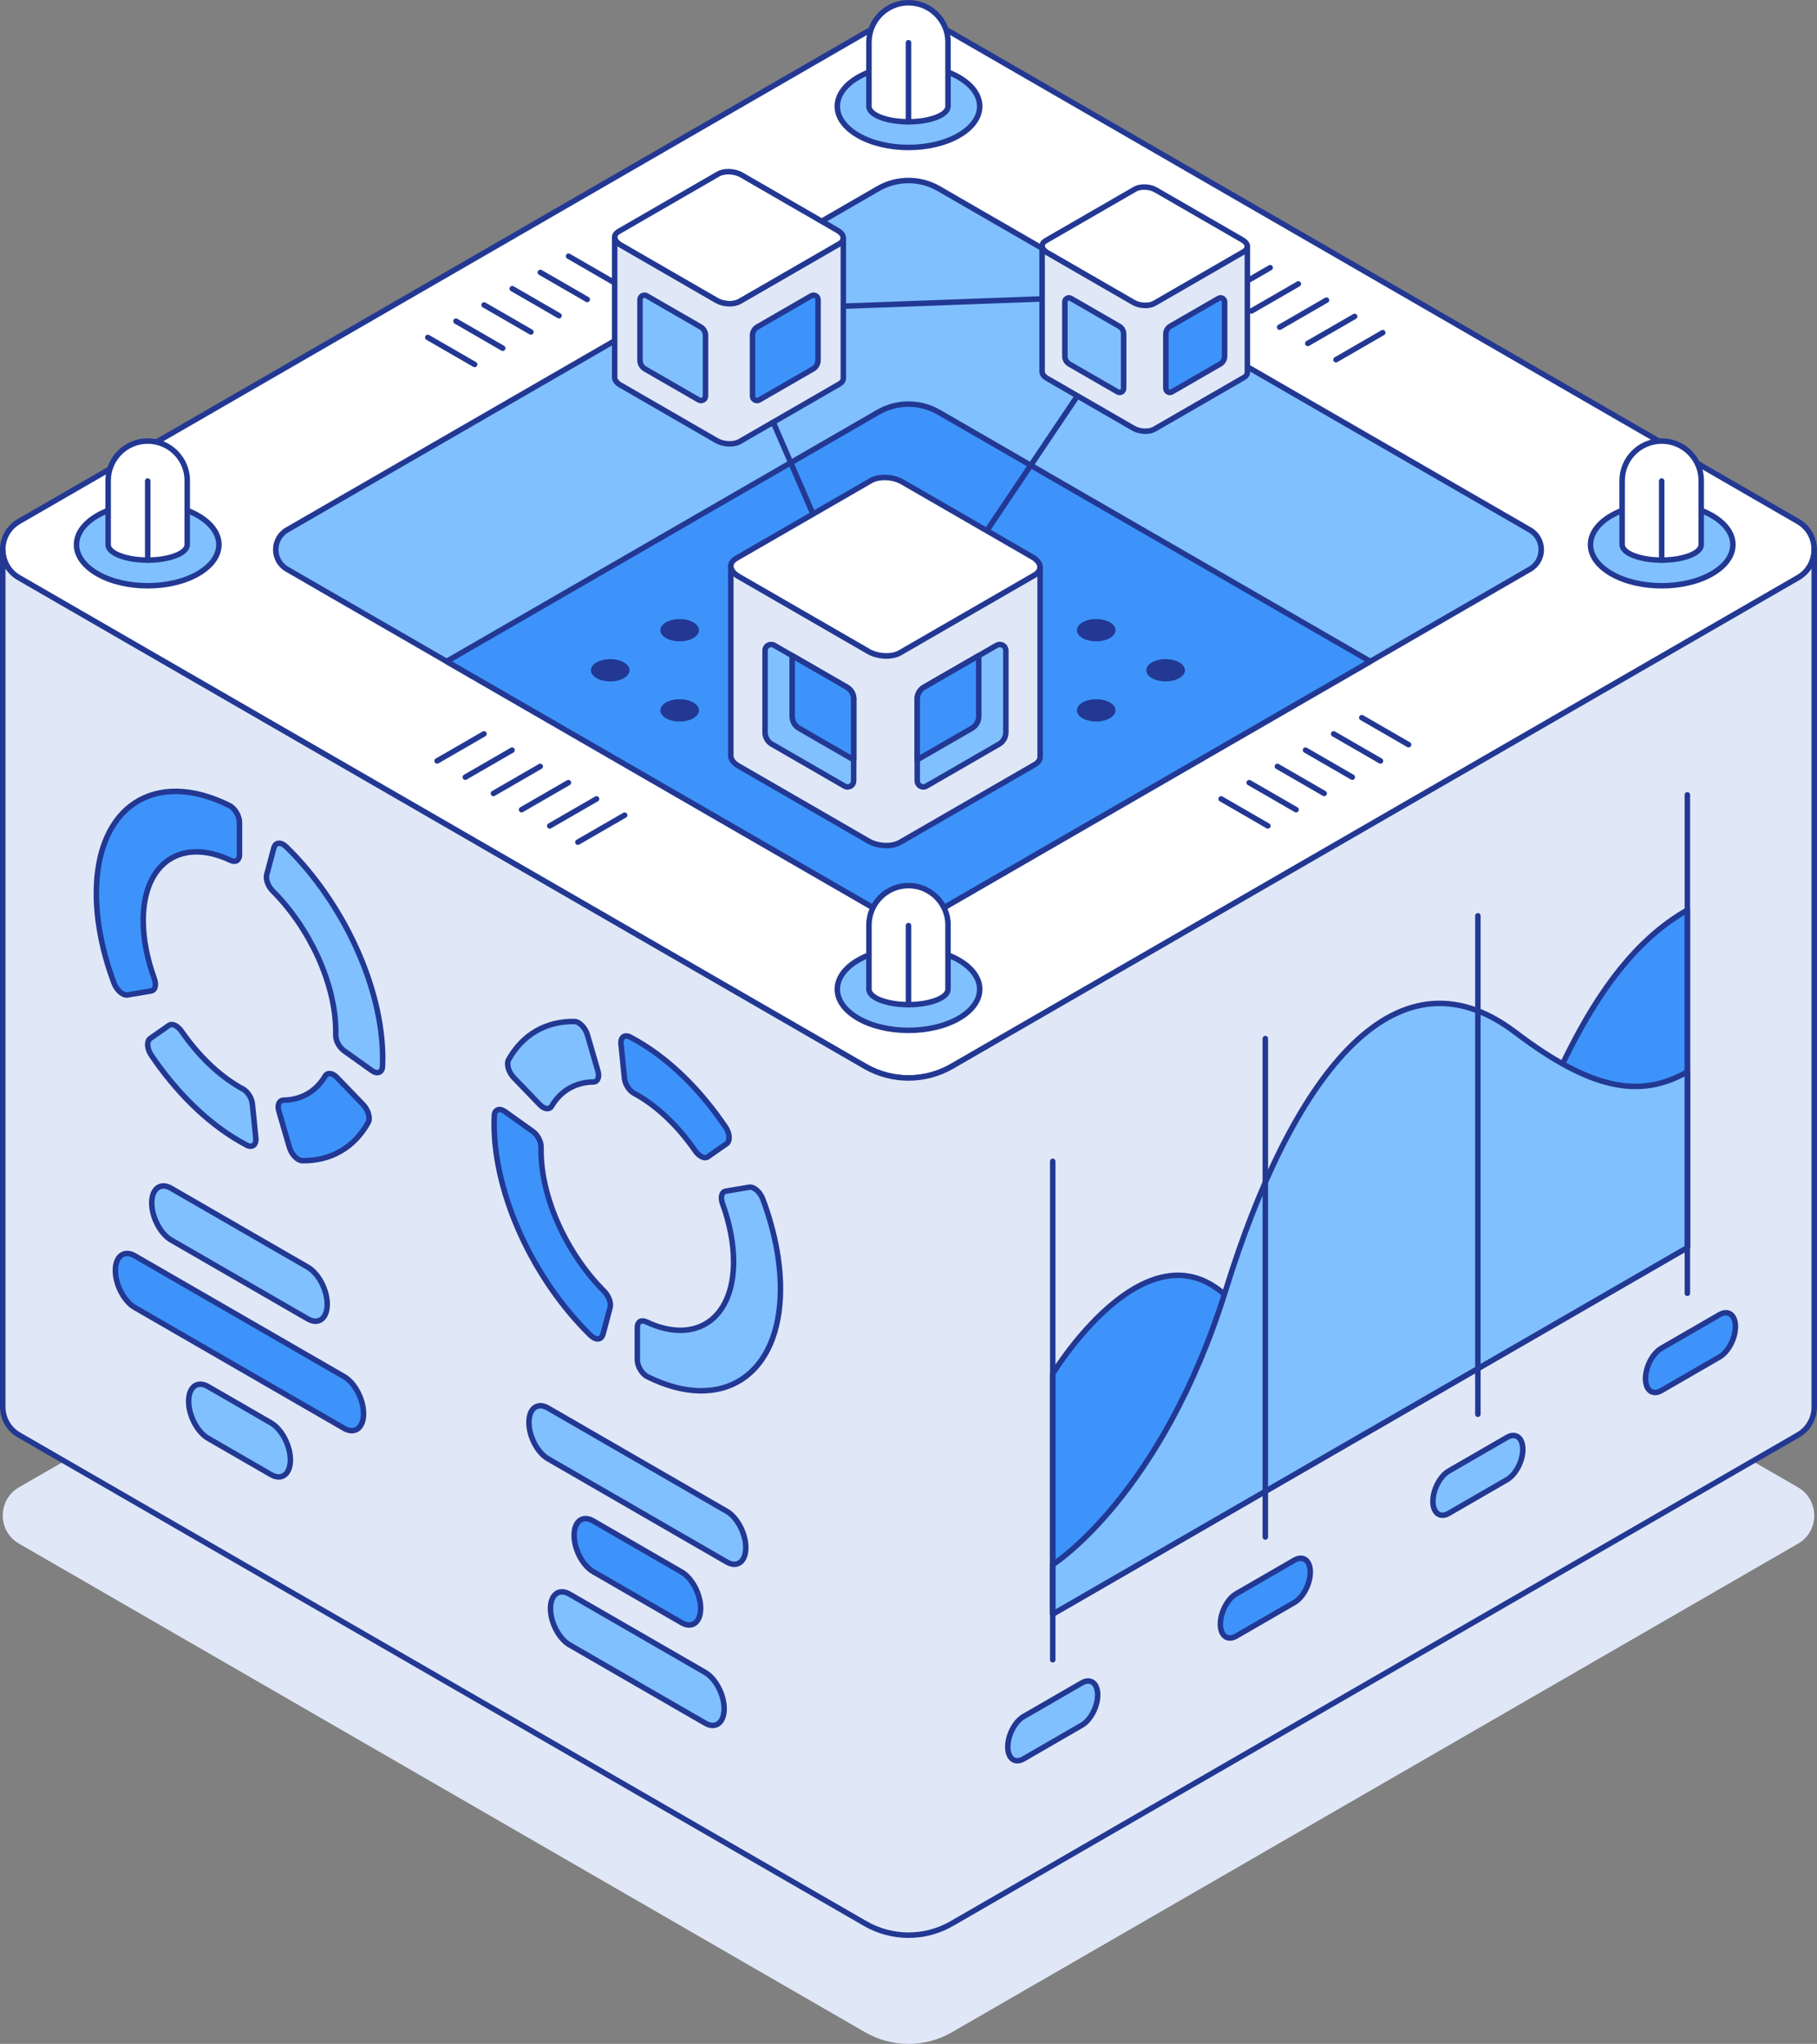
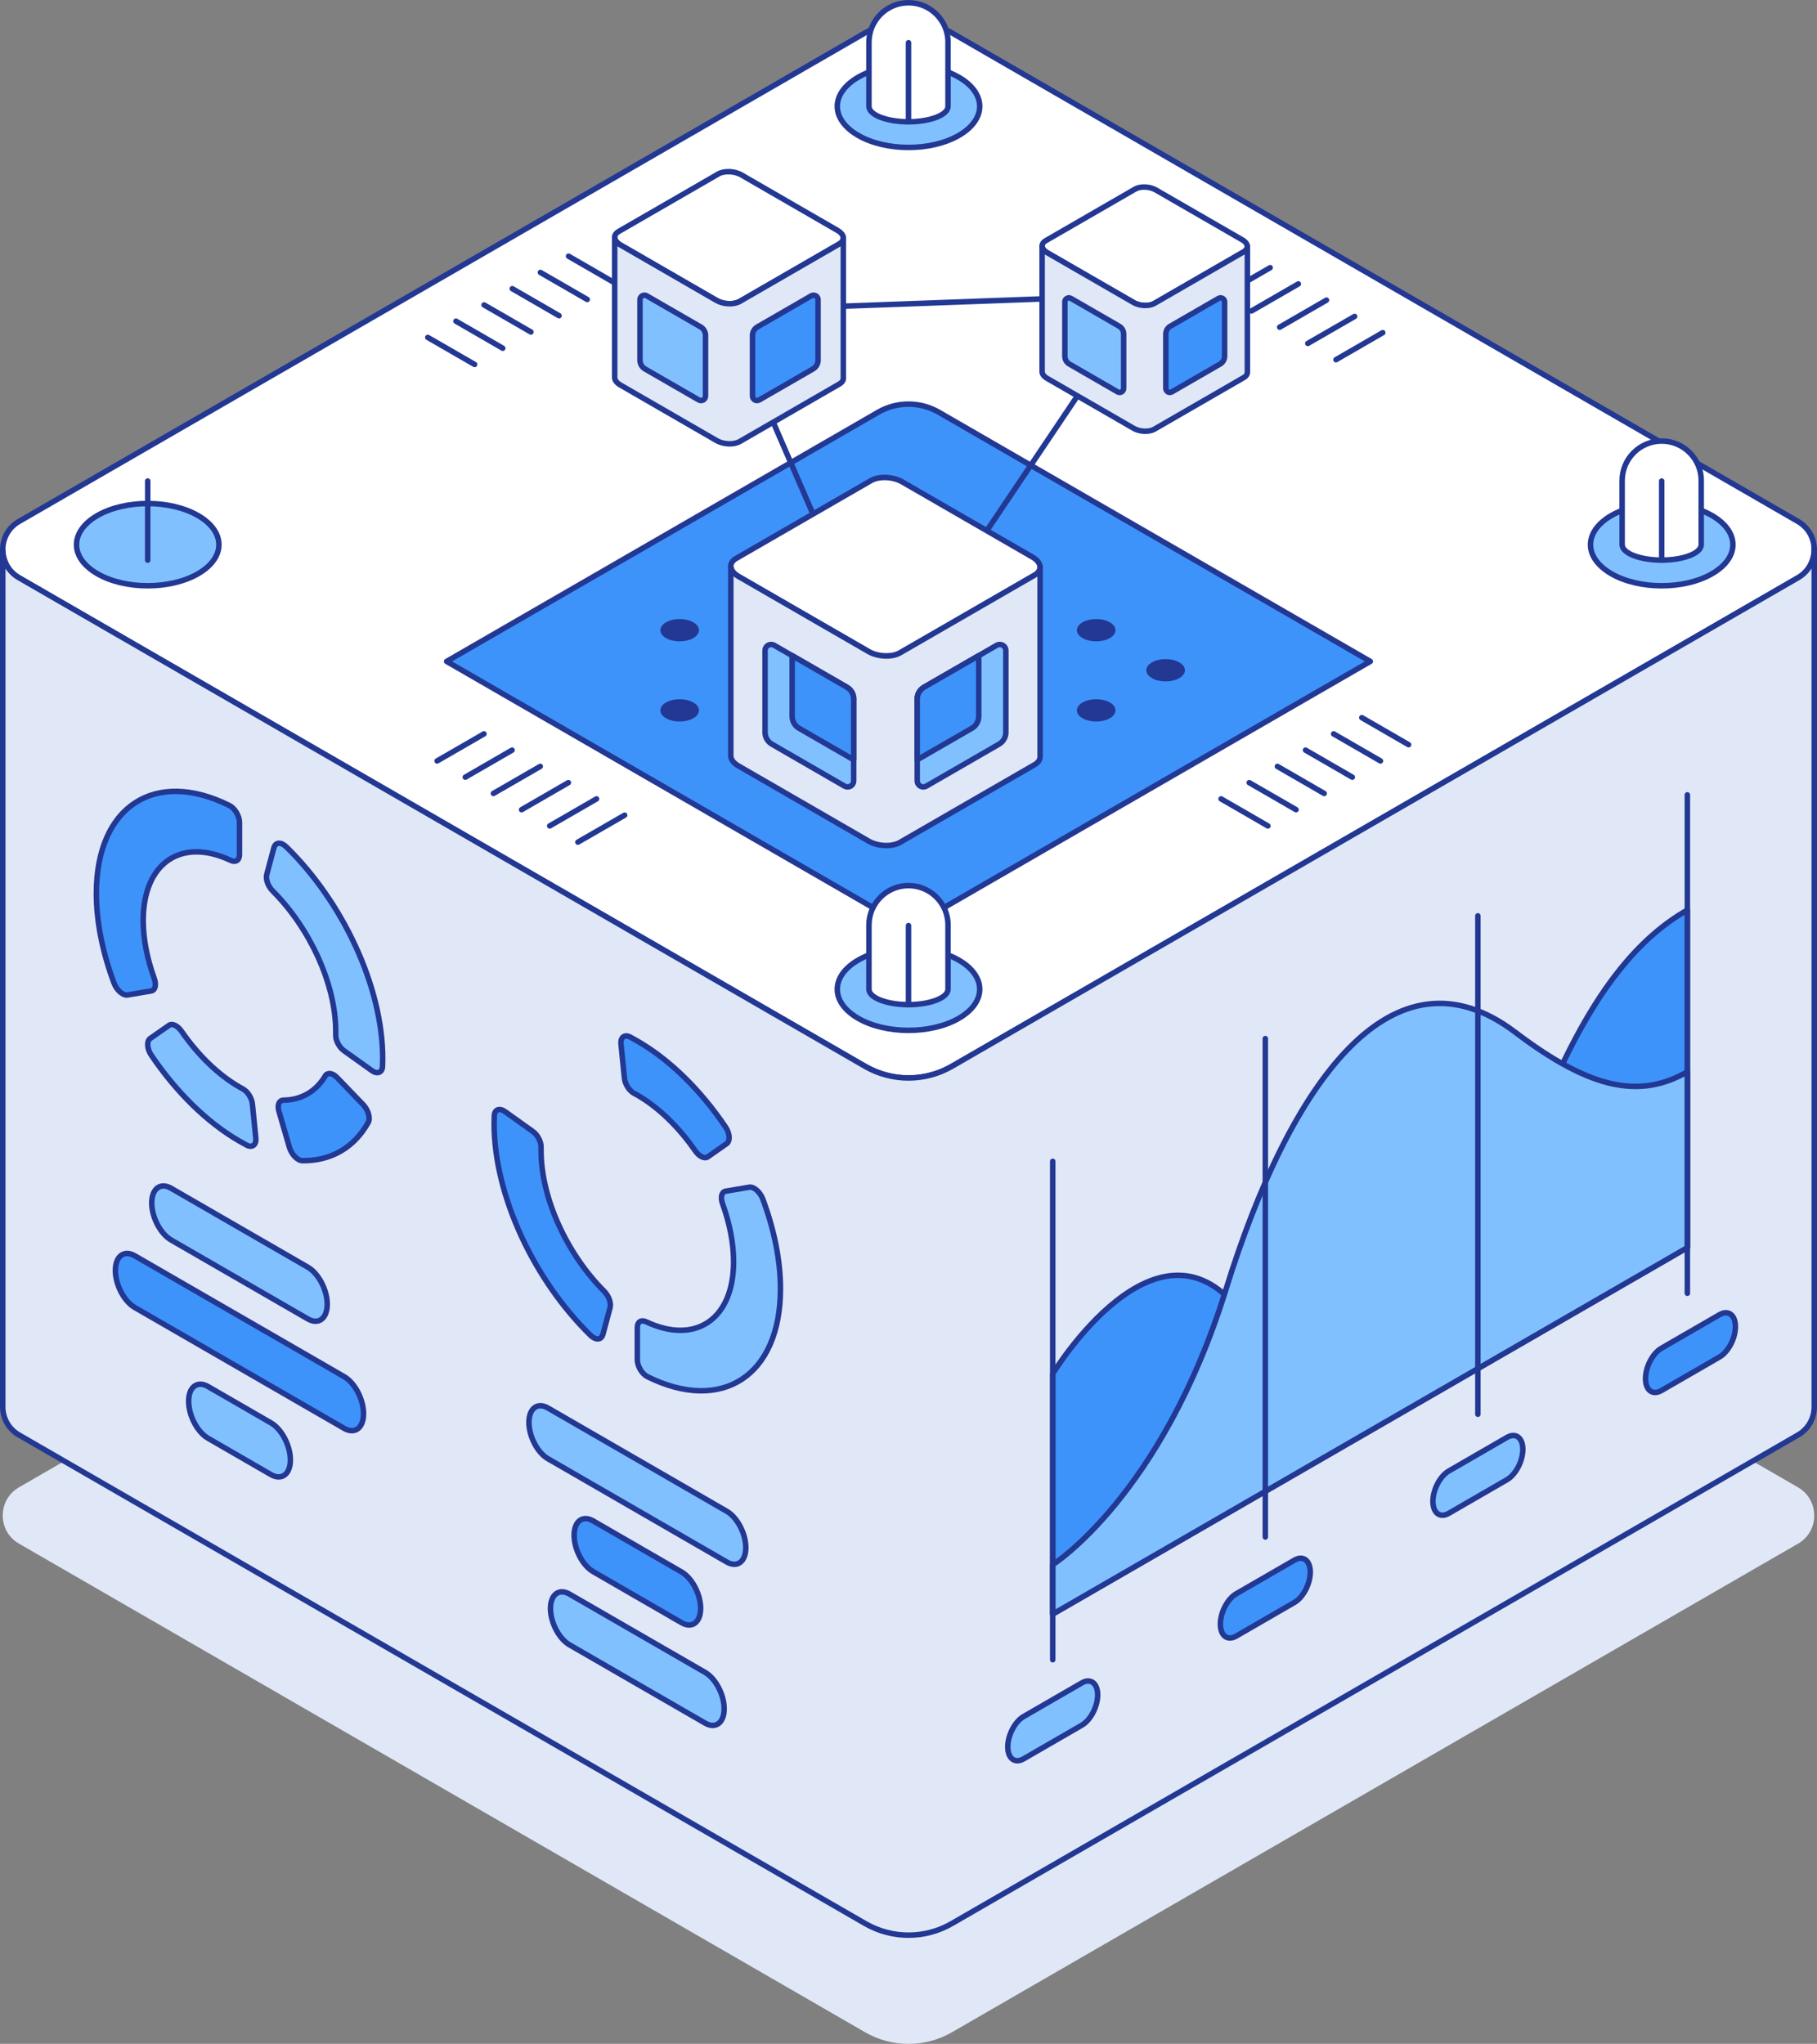
<svg xmlns="http://www.w3.org/2000/svg" id="Layer_2" viewBox="0 0 397.34 446.9">
  <rect x="0" y="0" width="397.34" height="446.9" fill="#808080" stroke="none" />
  <g id="Layer_1-2">
    <path d="M396.74,331.38c0,2.39-1.18,4.79-3.55,6.15l-185.04,106.84c-5.86,3.38-13.09,3.38-18.95,0L4.15,337.52c-2.37-1.36-3.55-3.76-3.55-6.15s1.18-4.79,3.55-6.16l185.04-106.84c5.86-3.38,13.09-3.38,18.95,0l185.04,106.84c2.37,1.37,3.55,3.77,3.55,6.16Z" style="fill:#e0e8f7;" />
    <path d="M396.74,120.18c0,2.39-1.18,4.79-3.55,6.15l-185.04,106.84c-5.86,3.38-13.09,3.38-18.95,0L4.15,126.33c-2.37-1.36-3.55-3.76-3.55-6.15s1.18-4.79,3.55-6.16L189.19,7.18c5.86-3.38,13.09-3.38,18.95,0l185.04,106.84c2.37,1.37,3.55,3.77,3.55,6.16Z" style="fill:#fff; stroke:#223893; stroke-linecap:round; stroke-linejoin:round; stroke-width:1.2px;" />
-     <path d="M337.04,120.18c0,1.67-.83,3.34-2.49,4.29l-34.89,20.15-13.27,7.66-81.1,46.83c-4.1,2.36-9.15,2.36-13.24,0l-81.11-46.83-13.27-7.66-34.89-20.15c-1.65-.95-2.48-2.62-2.48-4.29s.83-3.35,2.48-4.31L192.05,41.24c4.09-2.36,9.14-2.36,13.24,0l129.26,74.63c1.66.96,2.49,2.64,2.49,4.31Z" style="fill:#80c0ff; stroke:#223893; stroke-linecap:round; stroke-linejoin:round; stroke-width:1.2px;" />
    <path d="M299.66,144.62l-13.27,7.66-81.1,46.83c-4.1,2.36-9.15,2.36-13.24,0l-81.11-46.83-13.27-7.66,94.38-54.49c4.09-2.36,9.14-2.36,13.24,0l94.37,54.49Z" style="fill:#3d93fa; stroke:#223893; stroke-linecap:round; stroke-linejoin:round; stroke-width:1.2px;" />
-     <path d="M136.43,144.83c1.65.95,1.65,2.49,0,3.45s-4.32.95-5.97,0-1.65-2.49,0-3.45c1.65-.95,4.32-.95,5.97,0Z" style="fill:#223893;" />
-     <path d="M151.61,136.07c1.65.95,1.65,2.49,0,3.45-1.65.95-4.32.95-5.97,0-1.65-.95-1.65-2.49,0-3.45,1.65-.95,4.32-.95,5.97,0Z" style="fill:#223893;" />
+     <path d="M151.61,136.07c1.65.95,1.65,2.49,0,3.45-1.65.95-4.32.95-5.97,0-1.65-.95-1.65-2.49,0-3.45,1.65-.95,4.32-.95,5.97,0" style="fill:#223893;" />
    <path d="M151.61,153.6c1.65.95,1.65,2.49,0,3.45-1.65.95-4.32.95-5.97,0-1.65-.95-1.65-2.49,0-3.45,1.65-.95,4.32-.95,5.97,0Z" style="fill:#223893;" />
    <path d="M242.7,136.07c1.65.95,1.65,2.49,0,3.45-1.65.95-4.32.95-5.97,0-1.65-.95-1.65-2.49,0-3.45,1.65-.95,4.32-.95,5.97,0Z" style="fill:#223893;" />
    <path d="M242.7,153.6c1.65.95,1.65,2.49,0,3.45-1.65.95-4.32.95-5.97,0-1.65-.95-1.65-2.49,0-3.45,1.65-.95,4.32-.95,5.97,0Z" style="fill:#223893;" />
    <path d="M257.88,144.83c1.65.95,1.65,2.49,0,3.45-1.65.95-4.32.95-5.97,0-1.65-.95-1.65-2.49,0-3.45,1.65-.95,4.32-.95,5.97,0Z" style="fill:#223893;" />
    <path d="M396.74,120.18v187.42c0,2.39-1.18,4.79-3.55,6.16l-185.04,106.83c-5.86,3.39-13.09,3.39-18.95,0L4.15,313.76c-2.37-1.37-3.55-3.77-3.55-6.16V120.18c0,2.39,1.18,4.79,3.55,6.15l185.04,106.84c5.86,3.38,13.09,3.38,18.95,0l185.04-106.84c2.37-1.36,3.55-3.76,3.55-6.15Z" style="fill:#e0e8f7; stroke:#223893; stroke-linecap:round; stroke-miterlimit:10; stroke-width:1.2px;" />
    <path d="M21.07,195.34c0,6.29,1.4,13.02,3.85,19.59.59,1.58,1.96,2.79,2.98,2.62l5.15-.87c.91-.15,1.18-1.35.68-2.75-1.54-4.26-2.41-8.6-2.41-12.67,0-12.66,8.4-18.2,19.13-13.13,1.08.51,1.92-.01,1.92-1.26v-7.06c0-1.39-1.02-3.1-2.22-3.69-16.25-8.07-29.08.15-29.08,19.22Z" style="fill:#3d93fa; stroke:#223893; stroke-linecap:round; stroke-linejoin:round; stroke-width:1.2px;" />
    <path d="M55.19,241.38c-.13-1.28-1.03-2.71-2.08-3.28-.25-.13-.49-.27-.74-.41-4.75-2.74-9.13-7.09-12.66-12.18-.85-1.23-2.04-1.82-2.75-1.32l-4.12,2.88c-.8.56-.71,2.23.23,3.63,5.32,7.88,12.02,14.62,19.3,18.82.54.31,1.07.6,1.59.88,1.22.63,2.13-.09,1.98-1.57l-.75-7.45Z" style="fill:#80c0ff; stroke:#223893; stroke-linecap:round; stroke-linejoin:round; stroke-width:1.2px;" />
    <path d="M71.12,235.26c-2,3.38-5.21,5.24-9.13,5.3-.95.01-1.4,1.04-1,2.41l2.3,7.9c.45,1.55,1.76,2.9,2.84,2.92,6.26.07,11.34-2.88,14.39-8.35.53-.95,0-2.76-1.12-3.92l-5.7-5.92c-.99-1.03-2.1-1.15-2.59-.33Z" style="fill:#3d93fa; stroke:#223893; stroke-linecap:round; stroke-linejoin:round; stroke-width:1.2px;" />
    <path d="M59.91,185.3l-1.58,5.92c-.28,1.04.3,2.6,1.32,3.61,8.04,8.05,13.77,20.27,13.77,30.73,0,.25,0,.5,0,.75-.03,1.2.76,2.69,1.81,3.44l6.08,4.34c1.19.85,2.28.45,2.34-.9.02-.56.04-1.14.04-1.72,0-15.8-8.81-34.33-21.08-46.3-1.13-1.11-2.36-1.03-2.67.13Z" style="fill:#80c0ff; stroke:#223893; stroke-linecap:round; stroke-linejoin:round; stroke-width:1.2px;" />
    <path d="M170.67,281.8c0-6.29-1.4-13.02-3.85-19.59-.59-1.58-1.96-2.79-2.98-2.62l-5.15.87c-.91.15-1.18,1.35-.68,2.75,1.54,4.26,2.41,8.6,2.41,12.67,0,12.66-8.4,18.2-19.13,13.13-1.08-.51-1.92.01-1.92,1.26v7.06c0,1.39,1.02,3.1,2.22,3.69,16.25,8.07,29.08-.15,29.08-19.22Z" style="fill:#80c0ff; stroke:#223893; stroke-linecap:round; stroke-linejoin:round; stroke-width:1.2px;" />
    <path d="M136.55,235.76c.13,1.28,1.03,2.71,2.08,3.28.25.13.49.27.74.41,4.75,2.74,9.13,7.09,12.66,12.18.85,1.23,2.04,1.82,2.75,1.32l4.12-2.88c.8-.56.71-2.23-.23-3.63-5.32-7.88-12.02-14.62-19.3-18.82-.54-.31-1.07-.6-1.59-.88-1.22-.63-2.13.09-1.98,1.57l.75,7.45Z" style="fill:#3d93fa; stroke:#223893; stroke-linecap:round; stroke-linejoin:round; stroke-width:1.2px;" />
-     <path d="M120.62,241.88c2-3.38,5.21-5.24,9.13-5.3.95-.01,1.4-1.04,1-2.41l-2.3-7.9c-.45-1.55-1.76-2.9-2.84-2.92-6.26-.07-11.34,2.88-14.39,8.35-.53.95,0,2.76,1.12,3.92l5.7,5.92c.99,1.03,2.1,1.15,2.59.33Z" style="fill:#80c0ff; stroke:#223893; stroke-linecap:round; stroke-linejoin:round; stroke-width:1.2px;" />
    <path d="M131.83,291.84l1.58-5.92c.28-1.04-.3-2.6-1.32-3.61-8.04-8.05-13.77-20.27-13.77-30.73,0-.25,0-.5,0-.75.03-1.2-.76-2.69-1.81-3.44l-6.08-4.34c-1.19-.85-2.28-.45-2.34.9-.02.56-.04,1.14-.04,1.72,0,15.8,8.81,34.33,21.08,46.3,1.13,1.11,2.36,1.03,2.67-.13Z" style="fill:#3d93fa; stroke:#223893; stroke-linecap:round; stroke-linejoin:round; stroke-width:1.2px;" />
    <path d="M67.32,288.39l-29.9-17.26c-2.34-1.35-4.24-4.98-4.24-8.1h0c0-3.12,1.9-4.56,4.24-3.21l29.9,17.26c2.34,1.35,4.24,4.98,4.24,8.1h0c0,3.12-1.9,4.56-4.24,3.21Z" style="fill:#80c0ff; stroke:#223893; stroke-linecap:round; stroke-linejoin:round; stroke-width:1.2px;" />
    <path d="M75.26,312.32l-45.79-26.43c-2.34-1.35-4.24-4.98-4.24-8.1h0c0-3.12,1.9-4.56,4.24-3.21l45.79,26.43c2.34,1.35,4.24,4.98,4.24,8.1h0c0,3.12-1.9,4.56-4.24,3.21Z" style="fill:#3d93fa; stroke:#223893; stroke-linecap:round; stroke-linejoin:round; stroke-width:1.2px;" />
    <path d="M59.26,322.43l-13.77-7.95c-2.34-1.35-4.24-4.98-4.24-8.1h0c0-3.12,1.9-4.56,4.24-3.21l13.77,7.95c2.34,1.35,4.24,4.98,4.24,8.1h0c0,3.12-1.9,4.56-4.24,3.21Z" style="fill:#80c0ff; stroke:#223893; stroke-linecap:round; stroke-linejoin:round; stroke-width:1.2px;" />
    <path d="M158.93,341.54l-39.1-22.58c-2.3-1.33-4.16-4.88-4.16-7.95h0c0-3.06,1.86-4.47,4.16-3.14l39.1,22.58c2.3,1.33,4.16,4.88,4.16,7.95h0c0,3.06-1.86,4.47-4.16,3.14Z" style="fill:#80c0ff; stroke:#223893; stroke-linecap:round; stroke-linejoin:round; stroke-width:1.2px;" />
    <path d="M149.05,354.81l-19.34-11.17c-2.3-1.33-4.16-4.88-4.16-7.95h0c0-3.06,1.86-4.47,4.16-3.14l19.34,11.17c2.3,1.33,4.16,4.88,4.16,7.95h0c0,3.06-1.86,4.47-4.16,3.14Z" style="fill:#3d93fa; stroke:#223893; stroke-linecap:round; stroke-linejoin:round; stroke-width:1.2px;" />
    <path d="M154.2,376.77l-29.66-17.12c-2.3-1.33-4.16-4.88-4.16-7.95h0c0-3.06,1.86-4.47,4.16-3.14l29.66,17.12c2.3,1.33,4.16,4.88,4.16,7.95h0c0,3.06-1.86,4.47-4.16,3.14Z" style="fill:#80c0ff; stroke:#223893; stroke-linecap:round; stroke-linejoin:round; stroke-width:1.2px;" />
    <path d="M230.21,300.37s23.18-38.12,41.53-12.9c18.35,25.22,45.16,3.31,55.78-21.12,9.3-21.38,18.88-54.56,41.47-67.36v73.8s-138.78,80.13-138.78,80.13v-52.55Z" style="fill:#3d93fa; stroke:#223893; stroke-linecap:round; stroke-linejoin:round; stroke-width:1.2px;" />
    <path d="M230.21,342.12s23.91-15.09,37.91-60.28c14.01-45.19,36.46-76.45,63.27-56.11,16.75,12.71,27.41,14.46,37.6,8.63v38.44s-138.78,80.13-138.78,80.13v-10.8Z" style="fill:#80c0ff; stroke:#223893; stroke-linecap:round; stroke-linejoin:round; stroke-width:1.2px;" />
    <line x1="230.21" y1="253.93" x2="230.21" y2="362.91" style="fill:#e0e8f7; stroke:#223893; stroke-linecap:round; stroke-miterlimit:10; stroke-width:1.2px;" />
    <path d="M236.58,377.22l-12.74,7.36c-1.91,1.1-3.46-.07-3.46-2.62h0c0-2.56,1.55-5.52,3.46-6.63l12.74-7.36c1.91-1.1,3.46.07,3.46,2.62h0c0,2.56-1.55,5.52-3.46,6.63Z" style="fill:#80c0ff; stroke:#223893; stroke-linecap:round; stroke-linejoin:round; stroke-width:1.2px;" />
    <line x1="276.7" y1="227.09" x2="276.7" y2="336.07" style="fill:#e0e8f7; stroke:#223893; stroke-linecap:round; stroke-miterlimit:10; stroke-width:1.2px;" />
    <path d="M283.07,350.38l-12.74,7.36c-1.91,1.1-3.46-.07-3.46-2.62h0c0-2.56,1.55-5.52,3.46-6.63l12.74-7.36c1.91-1.1,3.46.07,3.46,2.62h0c0,2.56-1.55,5.52-3.46,6.63Z" style="fill:#3d93fa; stroke:#223893; stroke-linecap:round; stroke-linejoin:round; stroke-width:1.2px;" />
    <line x1="323.18" y1="200.25" x2="323.18" y2="309.23" style="fill:#e0e8f7; stroke:#223893; stroke-linecap:round; stroke-miterlimit:10; stroke-width:1.2px;" />
    <path d="M329.55,323.54l-12.74,7.36c-1.91,1.1-3.46-.07-3.46-2.62h0c0-2.56,1.55-5.52,3.46-6.63l12.74-7.36c1.91-1.1,3.46.07,3.46,2.62h0c0,2.56-1.55,5.52-3.46,6.63Z" style="fill:#80c0ff; stroke:#223893; stroke-linecap:round; stroke-linejoin:round; stroke-width:1.2px;" />
    <line x1="368.99" y1="282.78" x2="368.99" y2="173.8" style="fill:none; stroke:#223893; stroke-linecap:round; stroke-miterlimit:10; stroke-width:1.2px;" />
    <path d="M376.04,296.7l-12.74,7.36c-1.91,1.1-3.46-.07-3.46-2.62h0c0-2.56,1.55-5.52,3.46-6.63l12.74-7.36c1.91-1.1,3.46.07,3.46,2.62h0c0,2.56-1.55,5.52-3.46,6.63Z" style="fill:#3d93fa; stroke:#223893; stroke-linecap:round; stroke-linejoin:round; stroke-width:1.2px;" />
    <line x1="277.26" y1="180.59" x2="267.03" y2="174.68" style="fill:none; stroke:#223893; stroke-linecap:round; stroke-linejoin:round; stroke-width:1.2px;" />
    <line x1="283.42" y1="177.04" x2="273.18" y2="171.13" style="fill:none; stroke:#223893; stroke-linecap:round; stroke-linejoin:round; stroke-width:1.2px;" />
    <line x1="289.57" y1="173.49" x2="279.34" y2="167.58" style="fill:none; stroke:#223893; stroke-linecap:round; stroke-linejoin:round; stroke-width:1.2px;" />
    <line x1="295.72" y1="169.93" x2="285.49" y2="164.02" style="fill:none; stroke:#223893; stroke-linecap:round; stroke-linejoin:round; stroke-width:1.2px;" />
    <line x1="301.88" y1="166.38" x2="291.64" y2="160.47" style="fill:none; stroke:#223893; stroke-linecap:round; stroke-linejoin:round; stroke-width:1.2px;" />
    <line x1="308.03" y1="162.83" x2="297.8" y2="156.92" style="fill:none; stroke:#223893; stroke-linecap:round; stroke-linejoin:round; stroke-width:1.2px;" />
    <line x1="105.83" y1="160.47" x2="95.59" y2="166.38" style="fill:none; stroke:#223893; stroke-linecap:round; stroke-linejoin:round; stroke-width:1.2px;" />
    <line x1="111.98" y1="164.02" x2="101.75" y2="169.93" style="fill:none; stroke:#223893; stroke-linecap:round; stroke-linejoin:round; stroke-width:1.2px;" />
    <line x1="118.14" y1="167.58" x2="107.9" y2="173.49" style="fill:none; stroke:#223893; stroke-linecap:round; stroke-linejoin:round; stroke-width:1.2px;" />
    <line x1="124.29" y1="171.13" x2="114.06" y2="177.04" style="fill:none; stroke:#223893; stroke-linecap:round; stroke-linejoin:round; stroke-width:1.2px;" />
    <line x1="130.45" y1="174.68" x2="120.21" y2="180.59" style="fill:none; stroke:#223893; stroke-linecap:round; stroke-linejoin:round; stroke-width:1.2px;" />
    <line x1="136.6" y1="178.24" x2="126.37" y2="184.14" style="fill:none; stroke:#223893; stroke-linecap:round; stroke-linejoin:round; stroke-width:1.2px;" />
    <line x1="271.61" y1="54.97" x2="261.37" y2="60.88" style="fill:none; stroke:#223893; stroke-linecap:round; stroke-linejoin:round; stroke-width:1.2px;" />
    <line x1="277.76" y1="58.53" x2="267.53" y2="64.44" style="fill:none; stroke:#223893; stroke-linecap:round; stroke-linejoin:round; stroke-width:1.2px;" />
    <line x1="283.92" y1="62.08" x2="273.68" y2="67.99" style="fill:none; stroke:#223893; stroke-linecap:round; stroke-linejoin:round; stroke-width:1.2px;" />
    <line x1="290.07" y1="65.63" x2="279.84" y2="71.54" style="fill:none; stroke:#223893; stroke-linecap:round; stroke-linejoin:round; stroke-width:1.2px;" />
    <line x1="296.23" y1="69.19" x2="285.99" y2="75.09" style="fill:none; stroke:#223893; stroke-linecap:round; stroke-linejoin:round; stroke-width:1.2px;" />
    <line x1="302.38" y1="72.74" x2="292.15" y2="78.65" style="fill:none; stroke:#223893; stroke-linecap:round; stroke-linejoin:round; stroke-width:1.2px;" />
    <line x1="103.79" y1="79.69" x2="93.55" y2="73.78" style="fill:none; stroke:#223893; stroke-linecap:round; stroke-linejoin:round; stroke-width:1.2px;" />
    <line x1="109.94" y1="76.14" x2="99.71" y2="70.23" style="fill:none; stroke:#223893; stroke-linecap:round; stroke-linejoin:round; stroke-width:1.2px;" />
    <line x1="116.1" y1="72.59" x2="105.86" y2="66.68" style="fill:none; stroke:#223893; stroke-linecap:round; stroke-linejoin:round; stroke-width:1.2px;" />
    <line x1="122.25" y1="69.03" x2="112.02" y2="63.12" style="fill:none; stroke:#223893; stroke-linecap:round; stroke-linejoin:round; stroke-width:1.2px;" />
    <line x1="128.41" y1="65.48" x2="118.17" y2="59.57" style="fill:none; stroke:#223893; stroke-linecap:round; stroke-linejoin:round; stroke-width:1.2px;" />
    <line x1="134.56" y1="61.93" x2="124.33" y2="56.02" style="fill:none; stroke:#223893; stroke-linecap:round; stroke-linejoin:round; stroke-width:1.2px;" />
    <polygon points="193.63 149.01 250.43 64.53 158.52 67.9 193.63 149.01" style="fill:none; stroke:#223893; stroke-linecap:round; stroke-linejoin:round; stroke-width:1.2px;" />
    <path d="M227.45,124.04c0,.64-.39,1.26-1.19,1.72l-29.45,17c-1.76,1.02-4.83.89-6.86-.28l-28.46-16.43c-1.04-.6-1.61-1.36-1.68-2.09v-.27c.05-.61.44-1.17,1.19-1.6l29.45-17c1.76-1.02,4.83-.89,6.86.28l28.46,16.43c1.11.64,1.68,1.46,1.68,2.24Z" style="fill:#fff; stroke:#223893; stroke-linecap:round; stroke-linejoin:round; stroke-width:1.2px;" />
    <path d="M227.45,124.04v41.43c0,.64-.39,1.26-1.19,1.72l-29.45,17c-1.76,1.02-4.83.89-6.86-.28l-28.46-16.44c-1.04-.6-1.61-1.36-1.68-2.09v-41.43c.07.73.63,1.49,1.68,2.09l28.46,16.43c2.03,1.17,5.1,1.3,6.86.28l29.45-17c.79-.46,1.19-1.08,1.19-1.72Z" style="fill:#e0e8f7; stroke:#223893; stroke-linecap:round; stroke-linejoin:round; stroke-width:1.2px;" />
    <path d="M186.68,152.85v17.89c0,.48-.24.88-.6,1.11l-.12.07c-.38.2-.85.21-1.27-.03l-15.9-9.18c-.92-.53-1.49-1.52-1.49-2.59v-17.88c0-.47.23-.86.57-1.09l.2-.11c.37-.17.82-.18,1.23.05l3.27,1.89.68.39,11.96,6.9c.93.53,1.49,1.52,1.49,2.59Z" style="fill:#80c0ff; stroke:#223893; stroke-linecap:round; stroke-linejoin:round; stroke-width:1.2px;" />
    <path d="M186.68,152.85v13.28l-11.96-6.9c-.92-.53-1.49-1.52-1.49-2.59v-13.28l11.96,6.9c.93.53,1.49,1.52,1.49,2.59Z" style="fill:#3d93fa; stroke:#223893; stroke-linecap:round; stroke-linejoin:round; stroke-width:1.2px;" />
    <path d="M200.58,152.85v17.89c0,.48.24.88.6,1.11l.12.07c.38.2.85.21,1.27-.03l15.9-9.18c.92-.53,1.49-1.52,1.49-2.59v-17.88c0-.47-.23-.86-.57-1.09l-.2-.11c-.37-.17-.82-.18-1.23.05l-3.27,1.89-.68.39-11.96,6.9c-.93.53-1.49,1.52-1.49,2.59Z" style="fill:#80c0ff; stroke:#223893; stroke-linecap:round; stroke-linejoin:round; stroke-width:1.2px;" />
    <path d="M200.58,152.85v13.28s11.96-6.9,11.96-6.9c.92-.53,1.49-1.52,1.49-2.59v-13.28s-11.96,6.9-11.96,6.9c-.93.53-1.49,1.52-1.49,2.59Z" style="fill:#3d93fa; stroke:#223893; stroke-linecap:round; stroke-linejoin:round; stroke-width:1.2px;" />
    <path d="M272.77,53.93c0,.43-.26.84-.79,1.14l-19.54,11.28c-1.17.67-3.2.59-4.55-.19l-18.89-10.9c-.69-.4-1.07-.9-1.11-1.39v-.18c.03-.4.29-.78.79-1.06l19.54-11.28c1.17-.67,3.2-.59,4.55.19l18.89,10.9c.74.43,1.12.97,1.12,1.49Z" style="fill:#fff; stroke:#223893; stroke-linecap:round; stroke-linejoin:round; stroke-width:1.2px;" />
    <path d="M272.77,53.93v27.49c0,.43-.26.84-.79,1.14l-19.54,11.28c-1.17.67-3.2.59-4.55-.19l-18.89-10.91c-.69-.4-1.07-.9-1.11-1.39v-27.49c.05.48.42.99,1.11,1.39l18.89,10.9c1.35.78,3.38.86,4.55.19l19.54-11.28c.53-.3.79-.71.79-1.14Z" style="fill:#e0e8f7; stroke:#223893; stroke-linecap:round; stroke-linejoin:round; stroke-width:1.2px;" />
    <path d="M245.72,73.05v11.87c0,.32-.16.58-.4.74l-.08.05c-.25.13-.56.14-.84-.02l-10.55-6.09c-.61-.35-.99-1.01-.99-1.72v-11.87c0-.31.15-.57.38-.72l.13-.08c.25-.12.55-.12.81.03l2.17,1.25.45.26,7.93,4.58c.62.35.99,1.01.99,1.72Z" style="fill:#80c0ff; stroke:#223893; stroke-linecap:round; stroke-linejoin:round; stroke-width:1.2px;" />
    <path d="M254.94,73.05v11.87c0,.32.16.58.4.74l.08.05c.25.13.56.14.84-.02l10.55-6.09c.61-.35.99-1.01.99-1.72v-11.87c0-.31-.15-.57-.38-.72l-.13-.08c-.25-.12-.55-.12-.81.03l-2.17,1.25-.45.26-7.93,4.58c-.62.35-.99,1.01-.99,1.72Z" style="fill:#3d93fa; stroke:#223893; stroke-linecap:round; stroke-linejoin:round; stroke-width:1.2px;" />
    <path d="M184.42,52.07c0,.48-.29.93-.88,1.27l-21.77,12.57c-1.3.75-3.57.66-5.07-.21l-21.04-12.15c-.77-.44-1.19-1.01-1.24-1.55v-.2c.03-.45.32-.87.88-1.19l21.77-12.57c1.3-.75,3.57-.66,5.07.21l21.04,12.15c.82.48,1.24,1.08,1.24,1.66Z" style="fill:#fff; stroke:#223893; stroke-linecap:round; stroke-linejoin:round; stroke-width:1.2px;" />
    <path d="M184.42,52.07v30.63c0,.48-.29.93-.88,1.27l-21.77,12.57c-1.3.75-3.57.66-5.07-.21l-21.04-12.15c-.77-.44-1.19-1.01-1.24-1.55v-30.63c.05.54.47,1.1,1.24,1.55l21.04,12.15c1.5.87,3.77.96,5.07.21l21.77-12.57c.59-.34.88-.79.88-1.27Z" style="fill:#e0e8f7; stroke:#223893; stroke-linecap:round; stroke-linejoin:round; stroke-width:1.2px;" />
    <path d="M154.28,73.37v13.23c0,.36-.18.65-.44.82l-.09.05c-.28.15-.63.16-.94-.02l-11.76-6.78c-.68-.39-1.1-1.12-1.1-1.92v-13.22c0-.35.17-.64.42-.81l.15-.08c.28-.13.61-.14.91.04l2.42,1.4.5.29,8.84,5.1c.69.39,1.1,1.12,1.1,1.91Z" style="fill:#80c0ff; stroke:#223893; stroke-linecap:round; stroke-linejoin:round; stroke-width:1.2px;" />
    <path d="M164.56,73.37v13.23c0,.36.18.65.44.82l.09.05c.28.15.63.16.94-.02l11.76-6.78c.68-.39,1.1-1.12,1.1-1.92v-13.22c0-.35-.17-.64-.42-.81l-.15-.08c-.28-.13-.61-.14-.91.04l-2.42,1.4-.5.29-8.84,5.1c-.69.39-1.1,1.12-1.1,1.91Z" style="fill:#3d93fa; stroke:#223893; stroke-linecap:round; stroke-linejoin:round; stroke-width:1.2px;" />
    <path d="M378.95,119.09c0,.65-.12,1.3-.36,1.94-.62,1.62-2.01,3.16-4.2,4.42-6.08,3.51-15.94,3.51-22.02,0-2.18-1.26-3.58-2.8-4.2-4.42-.24-.64-.36-1.29-.36-1.94,0-2.3,1.52-4.6,4.56-6.36,6.08-3.51,15.94-3.51,22.02,0,3.04,1.76,4.56,4.06,4.56,6.36Z" style="fill:#80c0ff; stroke:#223893; stroke-linecap:round; stroke-miterlimit:10; stroke-width:1.2px;" />
    <path d="M372.03,105.09c0-4.78-3.87-8.65-8.65-8.65h0c-4.78,0-8.65,3.87-8.65,8.65v14h0s0,0,0,0c0,.24.07.49.2.73.34.61,1.12,1.19,2.33,1.66,3.38,1.32,8.85,1.32,12.23,0,1.21-.47,1.99-1.05,2.33-1.66.13-.24.2-.48.2-.73,0,0,0,0,0,0h0v-14Z" style="fill:#fff; stroke:#223893; stroke-linecap:round; stroke-linejoin:round; stroke-width:1.2px;" />
    <line x1="363.38" y1="105.18" x2="363.38" y2="122.48" style="fill:#80c0ff; stroke:#223893; stroke-linecap:round; stroke-linejoin:round; stroke-width:1.2px;" />
    <path d="M214.24,216.3c0,.65-.12,1.3-.36,1.94-.62,1.62-2.01,3.16-4.2,4.42-6.08,3.51-15.94,3.51-22.02,0-2.18-1.26-3.58-2.8-4.2-4.42-.24-.64-.36-1.29-.36-1.94,0-2.3,1.52-4.6,4.56-6.36,6.08-3.51,15.94-3.51,22.02,0,3.04,1.76,4.56,4.06,4.56,6.36Z" style="fill:#80c0ff; stroke:#223893; stroke-linecap:round; stroke-miterlimit:10; stroke-width:1.2px;" />
    <path d="M207.32,202.29c0-4.78-3.87-8.65-8.65-8.65h0c-4.78,0-8.65,3.87-8.65,8.65v14h0s0,0,0,0c0,.24.07.49.2.73.34.61,1.12,1.19,2.33,1.66,3.38,1.32,8.85,1.32,12.23,0,1.21-.47,1.99-1.05,2.33-1.66.13-.24.2-.48.2-.73,0,0,0,0,0,0h0v-14Z" style="fill:#fff; stroke:#223893; stroke-linecap:round; stroke-linejoin:round; stroke-width:1.2px;" />
    <line x1="198.67" y1="202.38" x2="198.67" y2="219.68" style="fill:#80c0ff; stroke:#223893; stroke-linecap:round; stroke-linejoin:round; stroke-width:1.2px;" />
    <path d="M214.24,23.25c0,.65-.12,1.3-.36,1.94-.62,1.62-2.01,3.16-4.2,4.42-6.08,3.51-15.94,3.51-22.02,0-2.18-1.26-3.58-2.8-4.2-4.42-.24-.64-.36-1.29-.36-1.94,0-2.3,1.52-4.6,4.56-6.36,6.08-3.51,15.94-3.51,22.02,0,3.04,1.76,4.56,4.06,4.56,6.36Z" style="fill:#80c0ff; stroke:#223893; stroke-linecap:round; stroke-miterlimit:10; stroke-width:1.2px;" />
    <path d="M207.32,9.25c0-4.78-3.87-8.65-8.65-8.65h0c-4.78,0-8.65,3.87-8.65,8.65v14h0s0,0,0,0c0,.24.07.49.2.73.34.61,1.12,1.19,2.33,1.66,3.38,1.32,8.85,1.32,12.23,0,1.21-.47,1.99-1.05,2.33-1.66.13-.24.2-.48.2-.73,0,0,0,0,0,0h0v-14Z" style="fill:#fff; stroke:#223893; stroke-linecap:round; stroke-linejoin:round; stroke-width:1.2px;" />
    <line x1="198.67" y1="9.34" x2="198.67" y2="26.63" style="fill:#80c0ff; stroke:#223893; stroke-linecap:round; stroke-linejoin:round; stroke-width:1.2px;" />
    <path d="M47.87,119.09c0,.65-.12,1.3-.36,1.94-.62,1.62-2.01,3.16-4.2,4.42-6.08,3.51-15.94,3.51-22.02,0-2.18-1.26-3.58-2.8-4.2-4.42-.24-.64-.36-1.29-.36-1.94,0-2.3,1.52-4.6,4.56-6.36,6.08-3.51,15.94-3.51,22.02,0,3.04,1.76,4.56,4.06,4.56,6.36Z" style="fill:#80c0ff; stroke:#223893; stroke-linecap:round; stroke-miterlimit:10; stroke-width:1.2px;" />
-     <path d="M40.95,105.09c0-4.78-3.87-8.65-8.65-8.65h0c-4.78,0-8.65,3.87-8.65,8.65v14h0s0,0,0,0c0,.24.07.49.2.73.34.61,1.12,1.19,2.33,1.66,3.38,1.32,8.85,1.32,12.23,0,1.21-.47,1.99-1.05,2.33-1.66.13-.24.2-.48.2-.73,0,0,0,0,0,0h0v-14Z" style="fill:#fff; stroke:#223893; stroke-linecap:round; stroke-linejoin:round; stroke-width:1.2px;" />
    <line x1="32.3" y1="105.18" x2="32.3" y2="122.48" style="fill:#80c0ff; stroke:#223893; stroke-linecap:round; stroke-linejoin:round; stroke-width:1.2px;" />
  </g>
</svg>